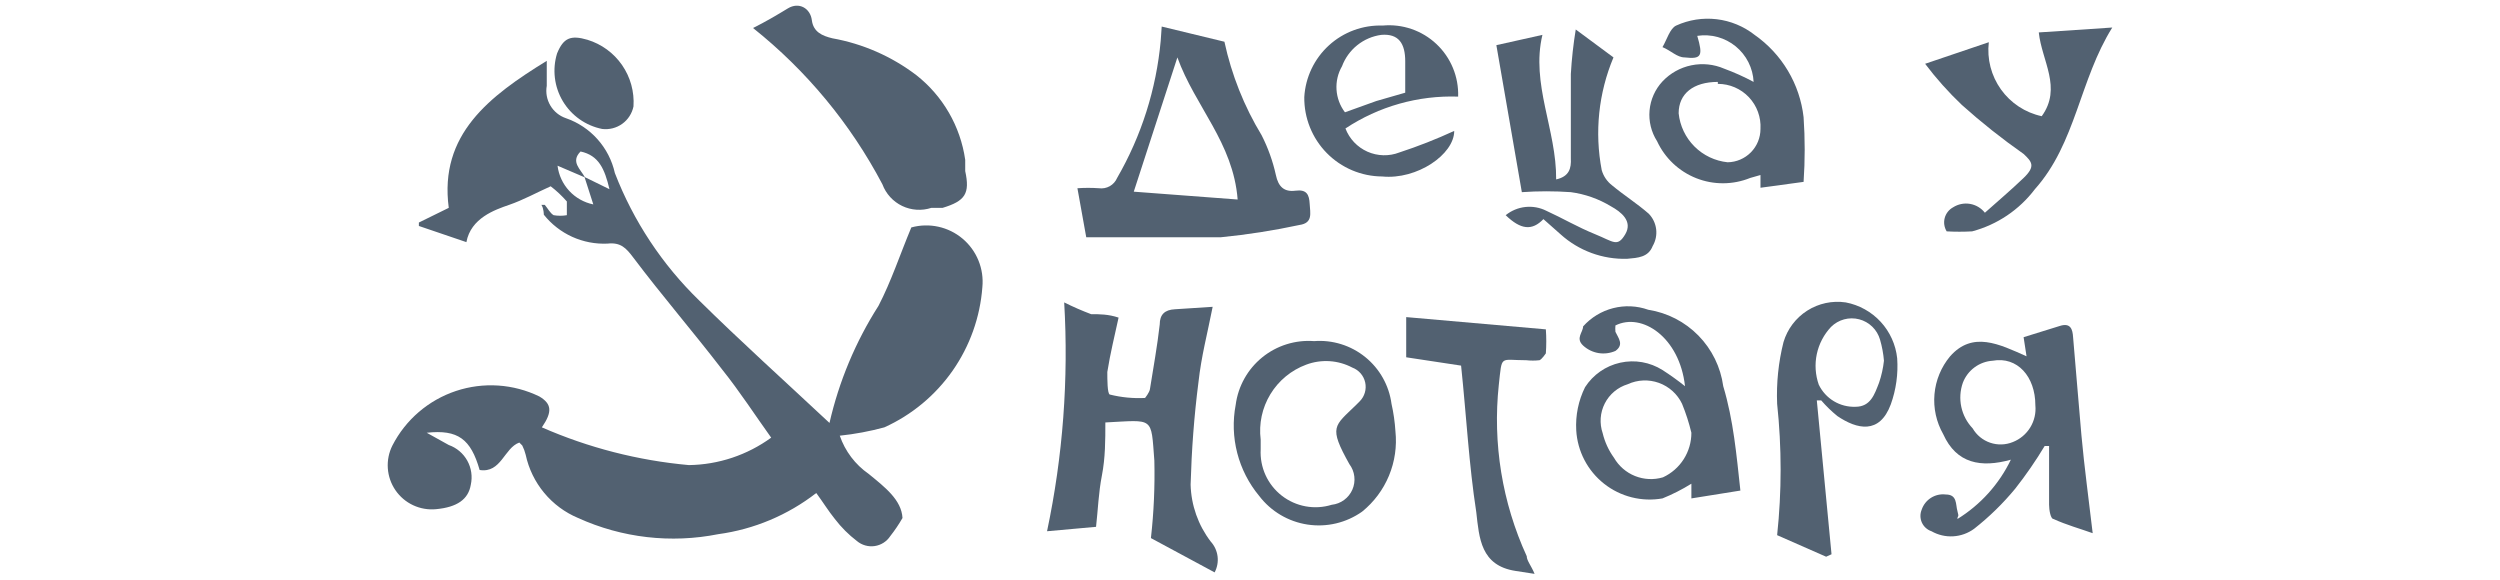
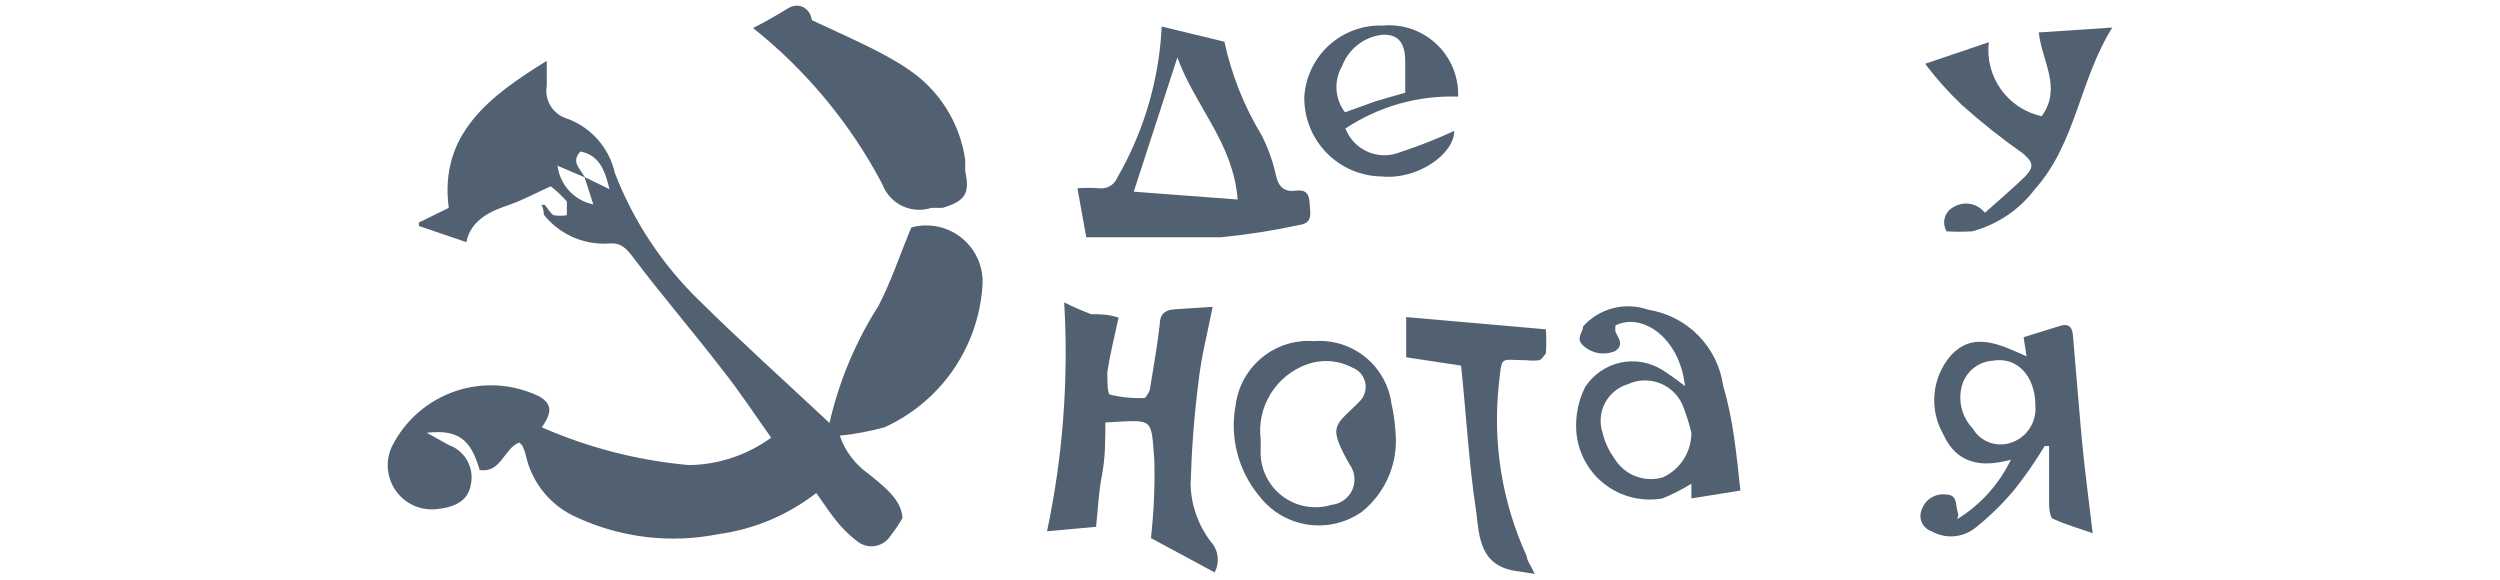
<svg xmlns="http://www.w3.org/2000/svg" width="220" height="51" viewBox="0 0 220 51" fill="none">
  <path d="M73.9 38.34C74.369 39.704 75.26 40.882 76.444 41.704C77.867 42.868 79.333 43.989 79.42 45.584C79.1 46.142 78.74 46.675 78.342 47.18C78.188 47.414 77.987 47.613 77.751 47.763C77.514 47.914 77.249 48.013 76.972 48.053C76.695 48.094 76.413 48.076 76.144 47.999C75.874 47.923 75.624 47.791 75.409 47.611C74.679 47.053 74.027 46.401 73.469 45.671C72.909 44.981 72.434 44.205 71.831 43.385C69.325 45.331 66.35 46.58 63.207 47.007C59.048 47.835 54.735 47.337 50.875 45.584C49.714 45.098 48.688 44.338 47.885 43.369C47.082 42.401 46.524 41.252 46.261 40.022C46.192 39.738 46.09 39.463 45.959 39.203L45.7 38.944C44.364 39.418 44.105 41.66 42.208 41.359C41.431 38.642 40.31 37.78 37.551 38.082L39.491 39.16C40.185 39.405 40.764 39.896 41.122 40.539C41.479 41.182 41.589 41.934 41.431 42.652C41.216 43.946 40.224 44.636 38.37 44.808C37.679 44.874 36.984 44.754 36.356 44.46C35.727 44.167 35.19 43.71 34.798 43.138C34.406 42.565 34.175 41.898 34.128 41.206C34.081 40.514 34.221 39.822 34.532 39.203C35.696 36.935 37.702 35.214 40.12 34.407C42.539 33.601 45.176 33.775 47.468 34.891C48.546 35.538 48.632 36.227 47.684 37.607C51.788 39.404 56.157 40.525 60.62 40.928C63.226 40.892 65.757 40.048 67.864 38.513C66.441 36.529 65.104 34.46 63.552 32.519C60.965 29.156 58.248 26.008 55.747 22.688C55.1 21.826 54.626 21.308 53.462 21.438C52.393 21.487 51.328 21.282 50.353 20.84C49.379 20.397 48.523 19.73 47.856 18.893C47.856 18.893 47.856 18.333 47.641 18.031H47.942C48.201 18.333 48.417 18.764 48.719 18.937C49.104 19.003 49.498 19.003 49.883 18.937C49.883 18.505 49.883 18.031 49.883 17.729C49.454 17.238 48.977 16.79 48.46 16.393C47.209 16.953 46.045 17.6 44.795 18.031C43.544 18.462 41.431 19.195 41.043 21.308L36.861 19.885V19.583L39.491 18.29C38.629 11.822 43.07 8.459 48.115 5.354C48.115 6.173 48.115 6.863 48.115 7.553C48.01 8.15 48.122 8.765 48.431 9.286C48.739 9.808 49.223 10.203 49.797 10.399C50.868 10.769 51.826 11.407 52.581 12.253C53.336 13.098 53.862 14.122 54.108 15.228C55.743 19.456 58.273 23.281 61.525 26.439C65.147 30.018 68.985 33.468 72.995 37.219C73.831 33.562 75.289 30.076 77.307 26.914C78.428 24.758 79.204 22.386 80.196 20.015C80.971 19.801 81.787 19.779 82.572 19.951C83.358 20.123 84.09 20.483 84.705 21.001C85.32 21.519 85.801 22.178 86.104 22.923C86.408 23.668 86.526 24.475 86.448 25.275C86.25 27.916 85.345 30.454 83.828 32.624C82.31 34.794 80.236 36.515 77.824 37.607C76.538 37.956 75.226 38.202 73.9 38.34ZM51.435 15.573L53.634 16.651C53.203 14.84 52.686 13.676 51.09 13.331C50.185 14.237 51.09 14.883 51.478 15.616L49.063 14.582C49.164 15.408 49.523 16.181 50.088 16.793C50.653 17.404 51.395 17.822 52.211 17.988L51.435 15.573Z" fill="#526171" />
  <path d="M106.714 27C106.24 29.415 105.722 31.312 105.464 33.64C105.076 36.659 104.86 39.634 104.774 42.652C104.823 44.464 105.441 46.214 106.542 47.654C106.873 48.016 107.084 48.471 107.146 48.958C107.208 49.444 107.117 49.938 106.887 50.371L101.281 47.352C101.536 45.091 101.637 42.815 101.583 40.539C101.281 36.616 101.583 36.961 97.271 37.176C97.271 38.728 97.271 40.281 96.969 41.833C96.667 43.385 96.624 44.851 96.452 46.361L92.14 46.749C93.538 40.134 94.046 33.361 93.649 26.612C94.421 26.998 95.213 27.343 96.02 27.647C96.754 27.647 97.53 27.647 98.435 27.949C98.09 29.544 97.702 31.096 97.444 32.735C97.444 33.382 97.444 34.632 97.659 34.718C98.673 34.972 99.72 35.074 100.764 35.02C100.764 35.02 101.152 34.546 101.195 34.244C101.497 32.347 101.842 30.45 102.057 28.552C102.057 27.69 102.488 27.259 103.394 27.215L106.714 27Z" fill="#526171" />
  <path d="M102.23 2.336L107.749 3.672C108.376 6.581 109.484 9.364 111.026 11.908C111.589 13.015 112.009 14.188 112.277 15.401C112.492 16.436 113.01 16.91 114.001 16.781C114.993 16.651 115.209 17.126 115.252 17.945C115.295 18.764 115.554 19.627 114.346 19.799C112.069 20.288 109.765 20.648 107.447 20.877C103.48 20.877 99.513 20.877 95.589 20.877L94.813 16.565C95.445 16.521 96.079 16.521 96.71 16.565C97.039 16.61 97.373 16.546 97.662 16.383C97.95 16.219 98.176 15.965 98.306 15.66C100.445 11.961 101.754 7.841 102.143 3.586C102.187 3.155 102.187 2.767 102.23 2.336ZM99.772 16.867L108.913 17.557C108.525 12.555 105.162 9.364 103.61 5.052L99.772 16.867Z" fill="#526171" />
-   <path d="M66.268 2.465C67.389 1.904 68.338 1.344 69.33 0.74C70.321 0.137 71.313 0.74 71.442 1.775C71.572 2.81 72.348 3.155 73.254 3.371C75.932 3.852 78.459 4.96 80.627 6.604C82.972 8.442 84.517 11.115 84.939 14.064C84.939 14.366 84.939 14.711 84.939 15.056C85.37 17.039 84.939 17.686 82.955 18.29H81.964C81.117 18.569 80.195 18.509 79.391 18.124C78.587 17.738 77.963 17.055 77.652 16.22C74.849 10.897 70.973 6.214 66.268 2.465Z" fill="#526171" />
+   <path d="M66.268 2.465C67.389 1.904 68.338 1.344 69.33 0.74C70.321 0.137 71.313 0.74 71.442 1.775C75.932 3.852 78.459 4.96 80.627 6.604C82.972 8.442 84.517 11.115 84.939 14.064C84.939 14.366 84.939 14.711 84.939 15.056C85.37 17.039 84.939 17.686 82.955 18.29H81.964C81.117 18.569 80.195 18.509 79.391 18.124C78.587 17.738 77.963 17.055 77.652 16.22C74.849 10.897 70.973 6.214 66.268 2.465Z" fill="#526171" />
  <path d="M178.077 29.673L181.268 28.682C182.216 28.38 182.389 28.983 182.432 29.673C182.69 32.562 182.906 35.451 183.165 38.297C183.423 41.143 183.812 43.946 184.156 46.921C183.079 46.533 181.828 46.188 180.707 45.671C180.448 45.671 180.319 44.851 180.319 44.42C180.319 42.695 180.319 40.971 180.319 39.246H179.931C179.148 40.549 178.284 41.802 177.344 42.997C176.268 44.303 175.053 45.489 173.722 46.533C173.184 46.928 172.544 47.158 171.878 47.196C171.212 47.235 170.549 47.079 169.97 46.749C169.785 46.687 169.614 46.587 169.469 46.456C169.323 46.325 169.207 46.166 169.126 45.988C169.045 45.81 169.001 45.617 168.998 45.422C168.995 45.226 169.033 45.032 169.108 44.851C169.253 44.42 169.542 44.052 169.927 43.808C170.312 43.565 170.769 43.461 171.221 43.515C172.256 43.515 172.083 44.377 172.256 44.981C172.428 45.584 172.256 45.326 172.256 45.671C174.288 44.416 175.919 42.606 176.956 40.453C174.325 41.186 172.169 40.798 171.005 38.211C170.395 37.143 170.126 35.914 170.234 34.688C170.342 33.463 170.822 32.3 171.609 31.355C173.592 29.113 175.921 30.277 178.335 31.355L178.077 29.673ZM179.112 35.667C179.112 33.123 177.516 31.355 175.36 31.743C174.782 31.78 174.226 31.982 173.76 32.326C173.293 32.67 172.936 33.142 172.73 33.683C172.49 34.366 172.443 35.102 172.595 35.81C172.748 36.518 173.093 37.17 173.592 37.694C173.937 38.288 174.484 38.737 175.134 38.959C175.784 39.181 176.492 39.16 177.128 38.901C177.765 38.651 178.304 38.2 178.662 37.616C179.02 37.033 179.178 36.348 179.112 35.667Z" fill="#526171" />
  <path d="M153.154 43.17L148.842 43.86V42.566C148.033 43.07 147.182 43.503 146.298 43.86C145.398 44.02 144.475 43.987 143.589 43.764C142.703 43.541 141.874 43.134 141.157 42.567C140.44 42.001 139.851 41.289 139.429 40.479C139.007 39.669 138.762 38.778 138.709 37.866C138.635 36.555 138.902 35.248 139.485 34.072C140.193 32.973 141.305 32.198 142.581 31.916C143.857 31.633 145.192 31.866 146.298 32.562C146.983 33.002 147.645 33.477 148.281 33.985C147.807 29.673 144.487 27.474 142.158 28.639C142.14 28.825 142.14 29.013 142.158 29.199C142.417 29.76 142.934 30.32 142.158 30.881C141.689 31.087 141.17 31.153 140.664 31.069C140.159 30.984 139.689 30.754 139.312 30.406C138.622 29.76 139.312 29.242 139.312 28.725C140.014 27.938 140.935 27.378 141.956 27.117C142.978 26.856 144.054 26.905 145.047 27.259C146.724 27.521 148.272 28.317 149.46 29.529C150.648 30.741 151.415 32.304 151.645 33.985C152.55 37.004 152.809 40.022 153.154 43.17ZM148.842 38.082C148.634 37.214 148.36 36.364 148.022 35.538C147.612 34.679 146.879 34.016 145.983 33.693C145.087 33.371 144.101 33.413 143.236 33.813C142.804 33.945 142.403 34.162 142.057 34.452C141.711 34.742 141.426 35.099 141.221 35.502C141.016 35.904 140.894 36.344 140.862 36.795C140.831 37.245 140.89 37.698 141.037 38.125C141.224 38.901 141.561 39.634 142.029 40.281C142.45 41.011 143.104 41.578 143.886 41.891C144.668 42.203 145.533 42.244 146.341 42.005C147.089 41.659 147.723 41.105 148.166 40.41C148.609 39.714 148.844 38.906 148.842 38.082Z" fill="#526171" />
-   <path d="M132.5 18.937C132.996 18.535 133.597 18.284 134.232 18.215C134.867 18.147 135.508 18.262 136.078 18.549C137.501 19.195 138.795 19.971 140.39 20.618C141.986 21.265 142.331 21.782 143.021 20.618C143.711 19.454 142.633 18.635 141.77 18.16C140.691 17.504 139.487 17.078 138.234 16.91C136.799 16.809 135.358 16.809 133.922 16.91L131.68 3.974L135.733 3.069C134.699 7.381 136.984 11.434 136.941 15.789C138.105 15.53 138.278 14.797 138.234 13.935C138.234 11.434 138.234 8.976 138.234 6.518C138.309 5.204 138.453 3.894 138.666 2.594L141.986 5.052C140.672 8.184 140.312 11.634 140.951 14.97C141.102 15.5 141.42 15.969 141.856 16.306C142.891 17.169 144.055 17.902 145.09 18.807C145.451 19.179 145.679 19.658 145.742 20.172C145.804 20.686 145.696 21.206 145.435 21.653C145.047 22.645 144.142 22.688 143.193 22.774C141.033 22.84 138.932 22.067 137.329 20.618L135.82 19.282C134.828 20.316 133.836 20.23 132.5 18.937Z" fill="#526171" />
-   <path d="M154.318 7.208C154.289 6.605 154.133 6.015 153.861 5.476C153.589 4.937 153.207 4.461 152.74 4.079C152.273 3.697 151.73 3.417 151.148 3.258C150.565 3.099 149.956 3.064 149.359 3.155C149.877 4.923 149.747 5.225 148.238 5.052C147.591 5.052 147.031 4.449 146.298 4.147C146.686 3.5 146.945 2.508 147.505 2.249C148.62 1.74 149.853 1.548 151.069 1.692C152.286 1.837 153.44 2.313 154.404 3.069C155.595 3.902 156.595 4.979 157.338 6.228C158.082 7.476 158.551 8.869 158.716 10.313C158.845 12.208 158.845 14.109 158.716 16.005L154.922 16.522V15.401L154.016 15.66C152.497 16.276 150.798 16.285 149.272 15.682C147.747 15.08 146.512 13.914 145.823 12.426C145.308 11.62 145.075 10.666 145.161 9.714C145.247 8.762 145.647 7.865 146.298 7.165C146.978 6.442 147.865 5.947 148.837 5.747C149.809 5.546 150.82 5.65 151.731 6.044C152.619 6.371 153.484 6.76 154.318 7.208ZM151.17 7.208C149.014 7.208 147.721 8.243 147.721 9.968C147.834 11.073 148.325 12.105 149.11 12.89C149.895 13.676 150.928 14.166 152.033 14.28C152.803 14.268 153.537 13.954 154.078 13.406C154.619 12.857 154.922 12.118 154.922 11.348C154.951 10.837 154.876 10.326 154.7 9.846C154.525 9.365 154.253 8.926 153.902 8.554C153.551 8.183 153.127 7.887 152.657 7.685C152.188 7.483 151.682 7.38 151.17 7.381V7.208Z" fill="#526171" />
  <path d="M169.41 5.613L175.015 3.715C174.843 5.186 175.224 6.667 176.085 7.871C176.946 9.075 178.225 9.915 179.672 10.226C181.483 7.726 179.672 5.354 179.413 2.853L185.881 2.422C182.992 7.036 182.69 12.598 179.068 16.651C177.693 18.468 175.751 19.773 173.549 20.36C172.802 20.402 172.054 20.402 171.307 20.36C171.2 20.185 171.13 19.991 171.1 19.789C171.07 19.587 171.082 19.381 171.134 19.183C171.187 18.985 171.279 18.801 171.405 18.64C171.531 18.479 171.688 18.345 171.867 18.247C172.31 17.963 172.842 17.854 173.361 17.942C173.879 18.03 174.346 18.308 174.67 18.721C175.834 17.686 176.999 16.694 178.077 15.66C179.155 14.625 178.81 14.237 178.077 13.547C176.181 12.219 174.367 10.779 172.644 9.235C171.468 8.118 170.386 6.907 169.41 5.613Z" fill="#526171" />
-   <path d="M160.7 48.991L156.388 47.094C156.797 43.252 156.797 39.379 156.388 35.538C156.313 33.709 156.502 31.879 156.948 30.105C157.288 28.961 158.029 27.978 159.035 27.337C160.041 26.695 161.244 26.438 162.424 26.612C163.607 26.837 164.685 27.436 165.501 28.321C166.316 29.206 166.825 30.331 166.952 31.527C167.048 32.903 166.857 34.283 166.391 35.581C165.4 38.254 163.416 37.78 161.691 36.616C161.177 36.199 160.701 35.737 160.268 35.236H159.88L161.174 48.775L160.7 48.991ZM165.788 31.743C165.735 31.115 165.62 30.494 165.443 29.889C165.319 29.456 165.084 29.064 164.762 28.75C164.44 28.436 164.042 28.211 163.607 28.098C163.171 27.985 162.714 27.987 162.28 28.104C161.846 28.222 161.45 28.451 161.131 28.768C160.502 29.436 160.069 30.263 159.878 31.161C159.688 32.058 159.749 32.99 160.053 33.856C160.345 34.458 160.807 34.963 161.381 35.307C161.955 35.652 162.618 35.822 163.287 35.796C164.623 35.796 164.968 34.675 165.356 33.683C165.571 33.054 165.715 32.404 165.788 31.743Z" fill="#526171" />
  <path d="M122.798 37.952C122.937 39.282 122.742 40.625 122.23 41.861C121.718 43.096 120.905 44.183 119.866 45.024C118.471 46.011 116.748 46.419 115.06 46.161C113.371 45.904 111.847 45.002 110.81 43.644C109.895 42.543 109.235 41.253 108.877 39.866C108.519 38.479 108.472 37.031 108.741 35.624C108.956 33.985 109.792 32.49 111.075 31.448C112.358 30.406 113.991 29.894 115.64 30.018C117.266 29.894 118.877 30.396 120.144 31.423C121.411 32.449 122.237 33.921 122.453 35.538C122.632 36.332 122.747 37.139 122.798 37.952ZM110.94 38.685V39.548C110.898 40.325 111.045 41.101 111.367 41.81C111.69 42.518 112.18 43.138 112.794 43.617C113.408 44.095 114.128 44.418 114.894 44.558C115.66 44.698 116.449 44.651 117.192 44.42C117.586 44.378 117.963 44.232 118.282 43.997C118.602 43.762 118.853 43.447 119.011 43.083C119.169 42.719 119.227 42.32 119.18 41.926C119.134 41.532 118.983 41.158 118.744 40.841C116.89 37.521 117.408 37.521 119.348 35.624L119.65 35.322C119.864 35.108 120.021 34.843 120.106 34.552C120.191 34.261 120.202 33.954 120.138 33.658C120.073 33.362 119.936 33.087 119.738 32.858C119.539 32.629 119.287 32.453 119.003 32.347C118.384 32.02 117.703 31.828 117.004 31.783C116.306 31.739 115.606 31.843 114.95 32.088C113.635 32.574 112.523 33.49 111.795 34.688C111.067 35.886 110.765 37.294 110.94 38.685Z" fill="#526171" />
  <path d="M128.576 32.174L123.746 31.441V27.905L136.035 28.983C136.085 29.687 136.085 30.393 136.035 31.096C136.035 31.096 135.69 31.614 135.475 31.7C135.088 31.743 134.697 31.743 134.311 31.7C131.939 31.7 132.198 31.183 131.896 33.856C131.343 39.016 132.192 44.23 134.354 48.948C134.354 49.336 134.742 49.767 135.044 50.5L133.362 50.241C130.3 49.767 130.171 47.352 129.912 45.067C129.266 40.884 129.05 36.702 128.576 32.174Z" fill="#526171" />
  <path d="M128.317 8.502C124.8 8.381 121.333 9.361 118.399 11.305C118.571 11.755 118.831 12.168 119.162 12.518C119.494 12.868 119.892 13.149 120.332 13.346C120.773 13.542 121.248 13.649 121.73 13.662C122.213 13.674 122.693 13.591 123.143 13.417C124.788 12.878 126.4 12.245 127.972 11.52C127.972 13.59 124.695 15.832 121.633 15.53C120.724 15.525 119.824 15.339 118.986 14.985C118.149 14.63 117.389 14.113 116.752 13.464C116.115 12.815 115.613 12.046 115.274 11.202C114.935 10.357 114.766 9.454 114.777 8.545C114.878 6.802 115.656 5.168 116.945 3.992C118.234 2.816 119.932 2.19 121.677 2.249C122.536 2.169 123.402 2.273 124.217 2.554C125.033 2.834 125.78 3.285 126.408 3.877C127.036 4.468 127.531 5.186 127.86 5.984C128.189 6.781 128.345 7.64 128.317 8.502ZM118.356 9.882L121.116 8.89L123.66 8.157C123.66 7.122 123.66 6.216 123.66 5.397C123.66 3.845 123.099 2.939 121.547 3.069C120.777 3.175 120.049 3.487 119.442 3.973C118.835 4.459 118.37 5.1 118.098 5.828C117.736 6.454 117.568 7.173 117.614 7.894C117.66 8.615 117.918 9.307 118.356 9.882Z" fill="#526171" />
-   <path d="M55.747 9.364C55.621 9.982 55.267 10.529 54.756 10.897C54.244 11.264 53.613 11.425 52.987 11.348C52.273 11.205 51.596 10.914 51.001 10.493C50.406 10.073 49.905 9.533 49.531 8.907C49.157 8.282 48.919 7.585 48.831 6.861C48.743 6.138 48.807 5.404 49.02 4.707C49.581 3.327 50.228 3.069 51.694 3.5C52.932 3.877 54.006 4.661 54.742 5.726C55.478 6.79 55.832 8.073 55.747 9.364Z" fill="#526171" />
</svg>